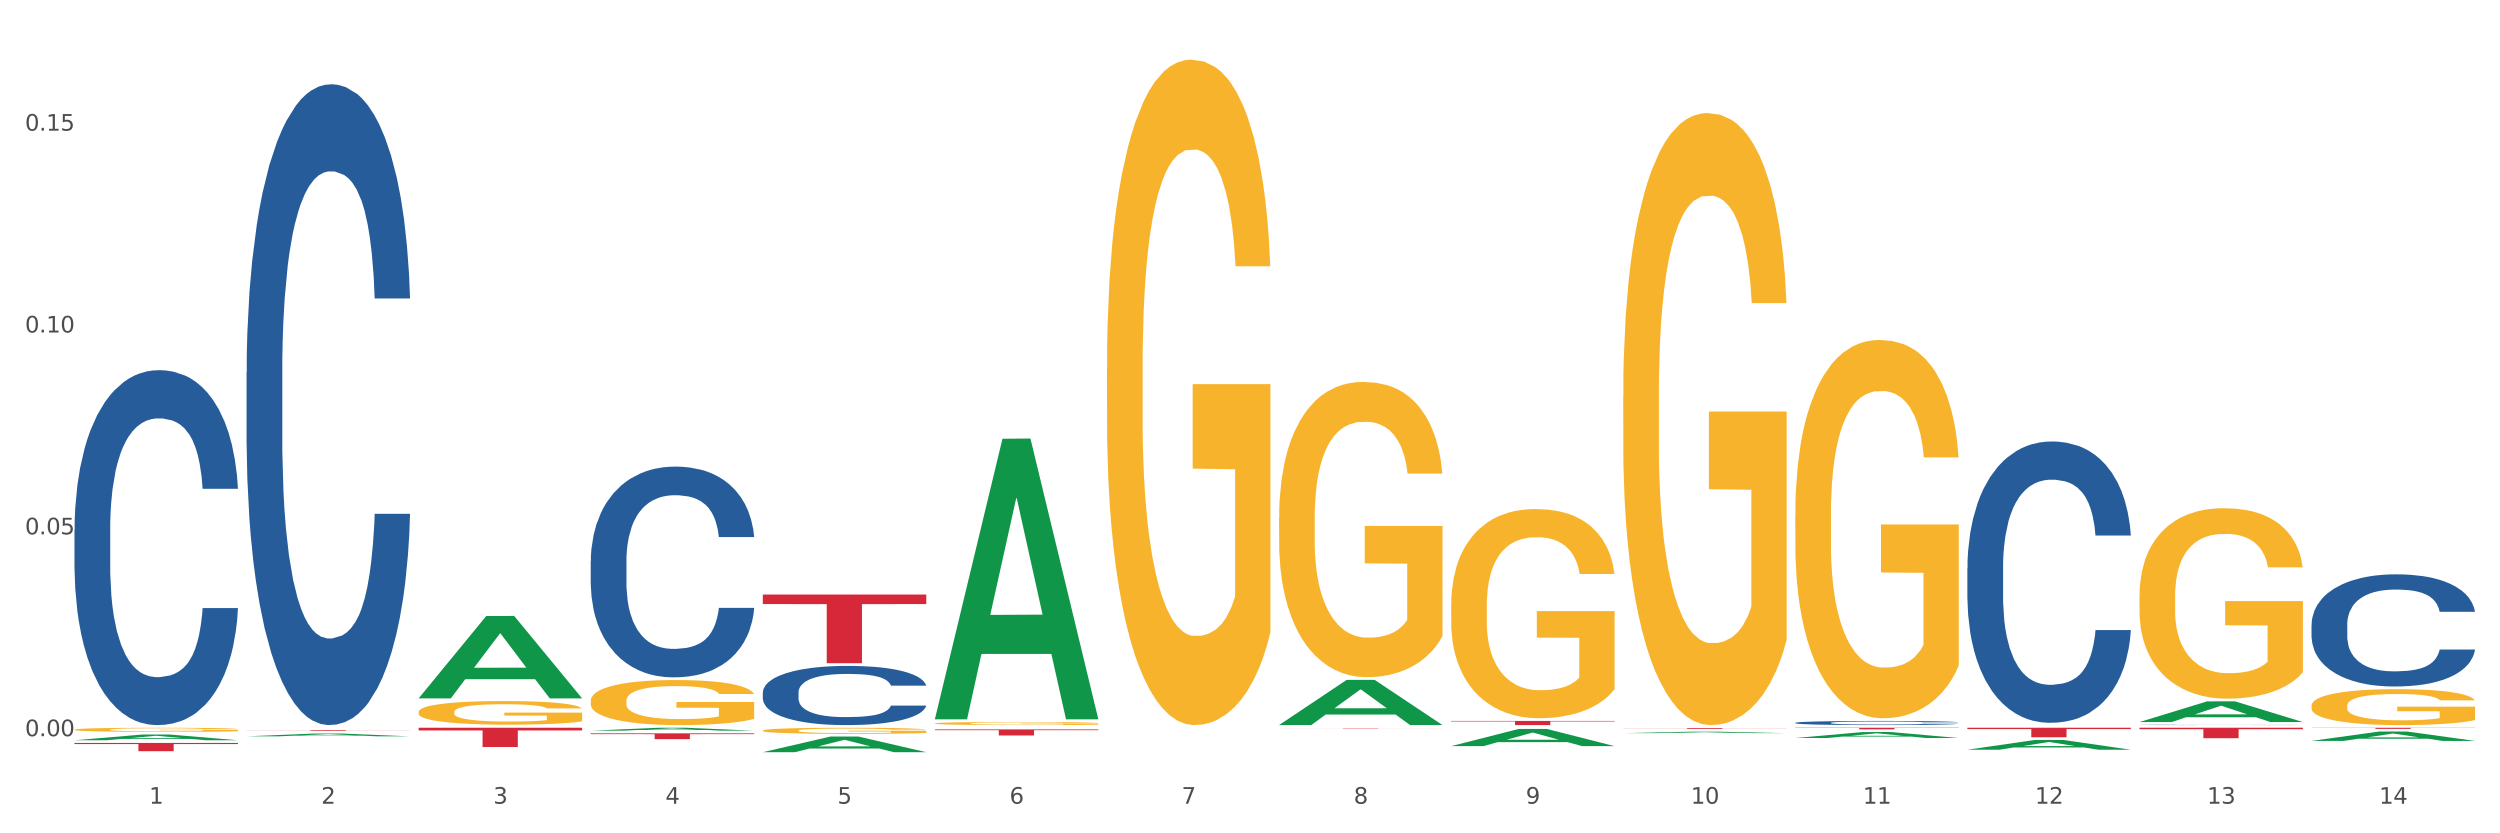
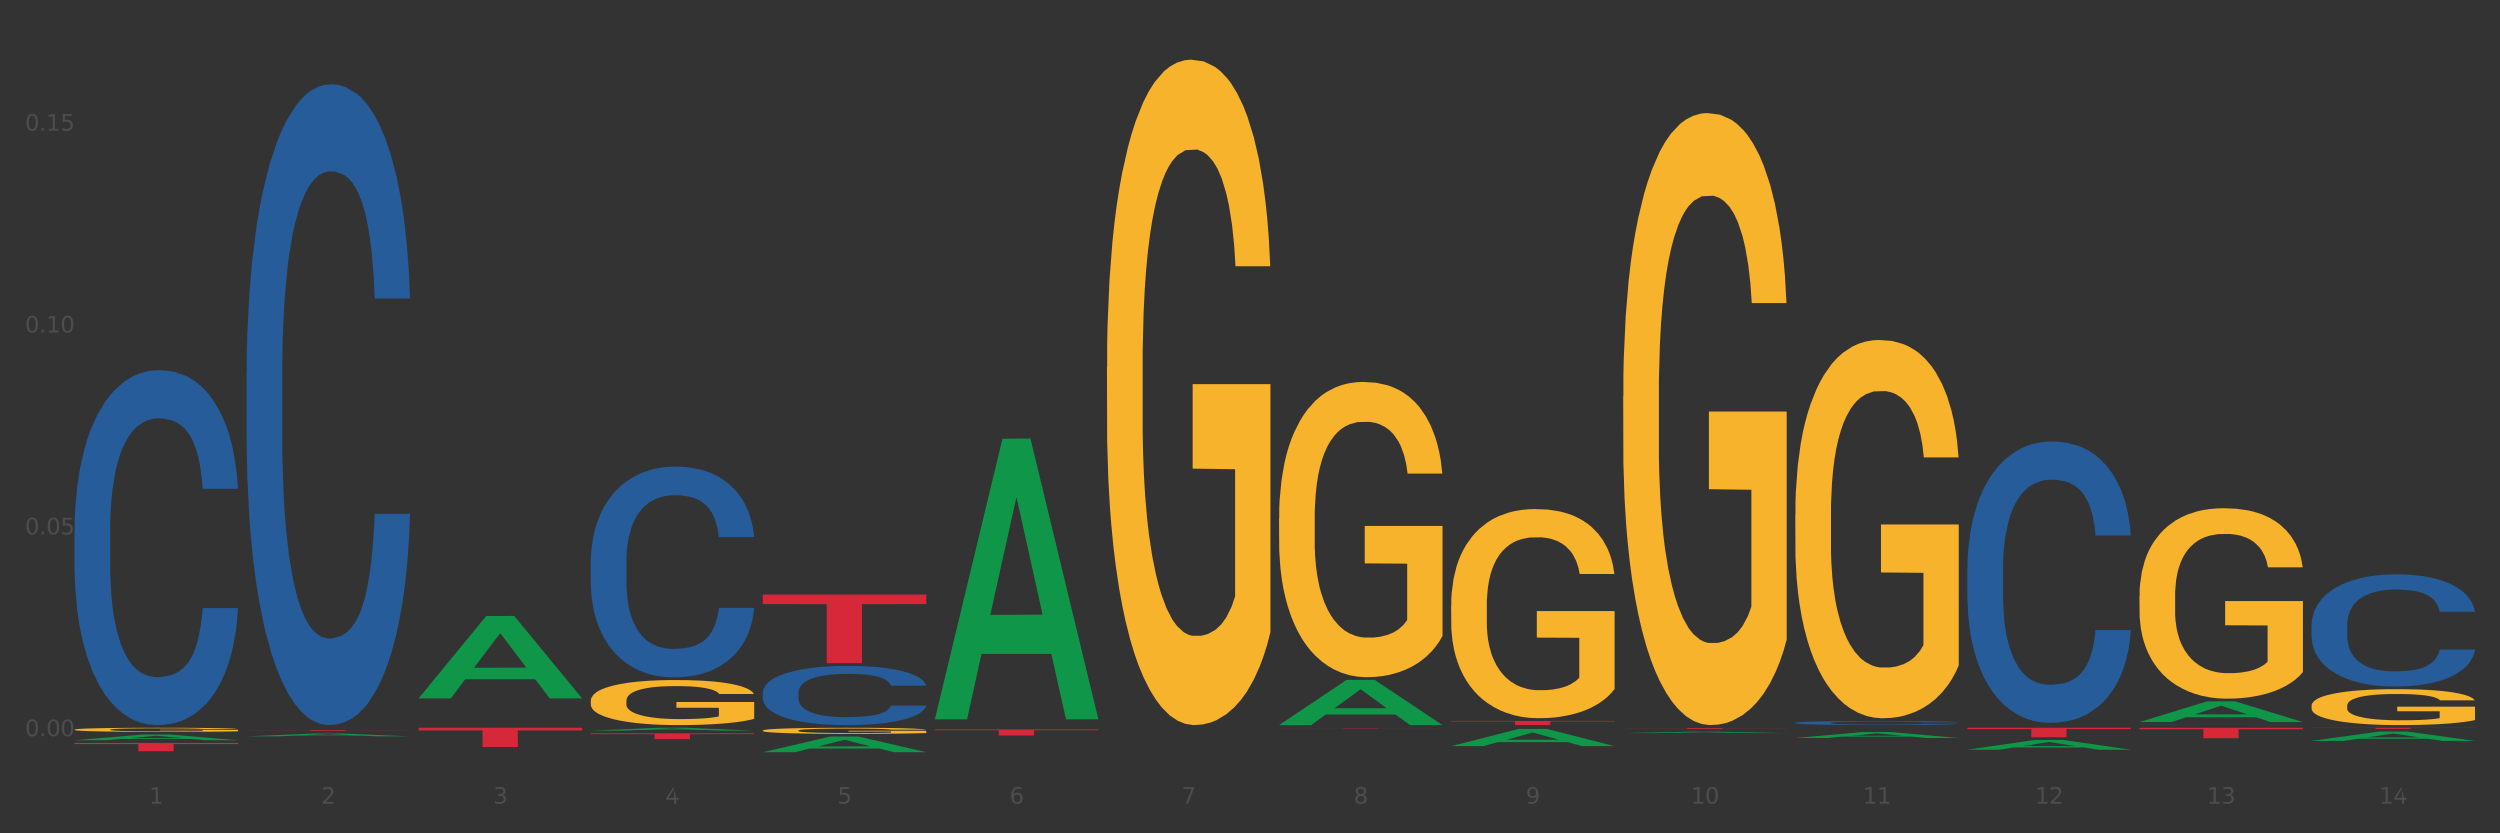
<svg xmlns="http://www.w3.org/2000/svg" xmlns:xlink="http://www.w3.org/1999/xlink" width="1080pt" height="360pt" viewBox="0 0 1080 360" version="1.1">
  <rect x="0" y="0" width="1080" height="360" fill="#333333" stroke="none" />
  <defs>
    <style type="text/css">*{stroke-linejoin: round; stroke-linecap: butt}</style>
  </defs>
  <g id="figure_1">
    <g id="patch_1">
-       <path d="M 0 360  L 1080 360  L 1080 0  L 0 0  z " style="fill: #ffffff; stroke: #ffffff; stroke-linejoin: miter" />
-     </g>
+       </g>
    <g id="axes_1">
      <g id="matplotlib.axis_1">
        <g id="xtick_1">
          <g id="text_1">
            <g style="fill: #4d4d4d" transform="translate(64.432 347.204) scale(0.096 -0.096)">
              <defs>
                <path id="DejaVuSans-31" d="M 794 531  L 1825 531  L 1825 4091  L 703 3866  L 703 4441  L 1819 4666  L 2450 4666  L 2450 531  L 3481 531  L 3481 0  L 794 0  L 794 531  z " transform="scale(0.016)" />
              </defs>
              <use xlink:href="#DejaVuSans-31" />
            </g>
          </g>
        </g>
        <g id="xtick_2">
          <g id="text_2">
            <g style="fill: #4d4d4d" transform="translate(138.771 347.204) scale(0.096 -0.096)">
              <defs>
                <path id="DejaVuSans-32" d="M 1228 531  L 3431 531  L 3431 0  L 469 0  L 469 531  Q 828 903 1448 1529  Q 2069 2156 2228 2338  Q 2531 2678 2651 2914  Q 2772 3150 2772 3378  Q 2772 3750 2511 3984  Q 2250 4219 1831 4219  Q 1534 4219 1204 4116  Q 875 4013 500 3803  L 500 4441  Q 881 4594 1212 4672  Q 1544 4750 1819 4750  Q 2544 4750 2975 4387  Q 3406 4025 3406 3419  Q 3406 3131 3298 2873  Q 3191 2616 2906 2266  Q 2828 2175 2409 1742  Q 1991 1309 1228 531  z " transform="scale(0.016)" />
              </defs>
              <use xlink:href="#DejaVuSans-32" />
            </g>
          </g>
        </g>
        <g id="xtick_3">
          <g id="text_3">
            <g style="fill: #4d4d4d" transform="translate(213.109 347.204) scale(0.096 -0.096)">
              <defs>
                <path id="DejaVuSans-33" d="M 2597 2516  Q 3050 2419 3304 2112  Q 3559 1806 3559 1356  Q 3559 666 3084 287  Q 2609 -91 1734 -91  Q 1441 -91 1130 -33  Q 819 25 488 141  L 488 750  Q 750 597 1062 519  Q 1375 441 1716 441  Q 2309 441 2620 675  Q 2931 909 2931 1356  Q 2931 1769 2642 2001  Q 2353 2234 1838 2234  L 1294 2234  L 1294 2753  L 1863 2753  Q 2328 2753 2575 2939  Q 2822 3125 2822 3475  Q 2822 3834 2567 4026  Q 2313 4219 1838 4219  Q 1578 4219 1281 4162  Q 984 4106 628 3988  L 628 4550  Q 988 4650 1302 4700  Q 1616 4750 1894 4750  Q 2613 4750 3031 4423  Q 3450 4097 3450 3541  Q 3450 3153 3228 2886  Q 3006 2619 2597 2516  z " transform="scale(0.016)" />
              </defs>
              <use xlink:href="#DejaVuSans-33" />
            </g>
          </g>
        </g>
        <g id="xtick_4">
          <g id="text_4">
            <g style="fill: #4d4d4d" transform="translate(287.448 347.204) scale(0.096 -0.096)">
              <defs>
-                 <path id="DejaVuSans-34" d="M 2419 4116  L 825 1625  L 2419 1625  L 2419 4116  z M 2253 4666  L 3047 4666  L 3047 1625  L 3713 1625  L 3713 1100  L 3047 1100  L 3047 0  L 2419 0  L 2419 1100  L 313 1100  L 313 1709  L 2253 4666  z " transform="scale(0.016)" />
+                 <path id="DejaVuSans-34" d="M 2419 4116  L 825 1625  L 2419 1625  L 2419 4116  z M 2253 4666  L 3047 1625  L 3713 1625  L 3713 1100  L 3047 1100  L 3047 0  L 2419 0  L 2419 1100  L 313 1100  L 313 1709  L 2253 4666  z " transform="scale(0.016)" />
              </defs>
              <use xlink:href="#DejaVuSans-34" />
            </g>
          </g>
        </g>
        <g id="xtick_5">
          <g id="text_5">
            <g style="fill: #4d4d4d" transform="translate(361.787 347.204) scale(0.096 -0.096)">
              <defs>
                <path id="DejaVuSans-35" d="M 691 4666  L 3169 4666  L 3169 4134  L 1269 4134  L 1269 2991  Q 1406 3038 1543 3061  Q 1681 3084 1819 3084  Q 2600 3084 3056 2656  Q 3513 2228 3513 1497  Q 3513 744 3044 326  Q 2575 -91 1722 -91  Q 1428 -91 1123 -41  Q 819 9 494 109  L 494 744  Q 775 591 1075 516  Q 1375 441 1709 441  Q 2250 441 2565 725  Q 2881 1009 2881 1497  Q 2881 1984 2565 2268  Q 2250 2553 1709 2553  Q 1456 2553 1204 2497  Q 953 2441 691 2322  L 691 4666  z " transform="scale(0.016)" />
              </defs>
              <use xlink:href="#DejaVuSans-35" />
            </g>
          </g>
        </g>
        <g id="xtick_6">
          <g id="text_6">
            <g style="fill: #4d4d4d" transform="translate(436.125 347.204) scale(0.096 -0.096)">
              <defs>
                <path id="DejaVuSans-36" d="M 2113 2584  Q 1688 2584 1439 2293  Q 1191 2003 1191 1497  Q 1191 994 1439 701  Q 1688 409 2113 409  Q 2538 409 2786 701  Q 3034 994 3034 1497  Q 3034 2003 2786 2293  Q 2538 2584 2113 2584  z M 3366 4563  L 3366 3988  Q 3128 4100 2886 4159  Q 2644 4219 2406 4219  Q 1781 4219 1451 3797  Q 1122 3375 1075 2522  Q 1259 2794 1537 2939  Q 1816 3084 2150 3084  Q 2853 3084 3261 2657  Q 3669 2231 3669 1497  Q 3669 778 3244 343  Q 2819 -91 2113 -91  Q 1303 -91 875 529  Q 447 1150 447 2328  Q 447 3434 972 4092  Q 1497 4750 2381 4750  Q 2619 4750 2861 4703  Q 3103 4656 3366 4563  z " transform="scale(0.016)" />
              </defs>
              <use xlink:href="#DejaVuSans-36" />
            </g>
          </g>
        </g>
        <g id="xtick_7">
          <g id="text_7">
            <g style="fill: #4d4d4d" transform="translate(510.464 347.204) scale(0.096 -0.096)">
              <defs>
                <path id="DejaVuSans-37" d="M 525 4666  L 3525 4666  L 3525 4397  L 1831 0  L 1172 0  L 2766 4134  L 525 4134  L 525 4666  z " transform="scale(0.016)" />
              </defs>
              <use xlink:href="#DejaVuSans-37" />
            </g>
          </g>
        </g>
        <g id="xtick_8">
          <g id="text_8">
            <g style="fill: #4d4d4d" transform="translate(584.803 347.204) scale(0.096 -0.096)">
              <defs>
                <path id="DejaVuSans-38" d="M 2034 2216  Q 1584 2216 1326 1975  Q 1069 1734 1069 1313  Q 1069 891 1326 650  Q 1584 409 2034 409  Q 2484 409 2743 651  Q 3003 894 3003 1313  Q 3003 1734 2745 1975  Q 2488 2216 2034 2216  z M 1403 2484  Q 997 2584 770 2862  Q 544 3141 544 3541  Q 544 4100 942 4425  Q 1341 4750 2034 4750  Q 2731 4750 3128 4425  Q 3525 4100 3525 3541  Q 3525 3141 3298 2862  Q 3072 2584 2669 2484  Q 3125 2378 3379 2068  Q 3634 1759 3634 1313  Q 3634 634 3220 271  Q 2806 -91 2034 -91  Q 1263 -91 848 271  Q 434 634 434 1313  Q 434 1759 690 2068  Q 947 2378 1403 2484  z M 1172 3481  Q 1172 3119 1398 2916  Q 1625 2713 2034 2713  Q 2441 2713 2670 2916  Q 2900 3119 2900 3481  Q 2900 3844 2670 4047  Q 2441 4250 2034 4250  Q 1625 4250 1398 4047  Q 1172 3844 1172 3481  z " transform="scale(0.016)" />
              </defs>
              <use xlink:href="#DejaVuSans-38" />
            </g>
          </g>
        </g>
        <g id="xtick_9">
          <g id="text_9">
            <g style="fill: #4d4d4d" transform="translate(659.142 347.204) scale(0.096 -0.096)">
              <defs>
                <path id="DejaVuSans-39" d="M 703 97  L 703 672  Q 941 559 1184 500  Q 1428 441 1663 441  Q 2288 441 2617 861  Q 2947 1281 2994 2138  Q 2813 1869 2534 1725  Q 2256 1581 1919 1581  Q 1219 1581 811 2004  Q 403 2428 403 3163  Q 403 3881 828 4315  Q 1253 4750 1959 4750  Q 2769 4750 3195 4129  Q 3622 3509 3622 2328  Q 3622 1225 3098 567  Q 2575 -91 1691 -91  Q 1453 -91 1209 -44  Q 966 3 703 97  z M 1959 2075  Q 2384 2075 2632 2365  Q 2881 2656 2881 3163  Q 2881 3666 2632 3958  Q 2384 4250 1959 4250  Q 1534 4250 1286 3958  Q 1038 3666 1038 3163  Q 1038 2656 1286 2365  Q 1534 2075 1959 2075  z " transform="scale(0.016)" />
              </defs>
              <use xlink:href="#DejaVuSans-39" />
            </g>
          </g>
        </g>
        <g id="xtick_10">
          <g id="text_10">
            <g style="fill: #4d4d4d" transform="translate(730.426 347.204) scale(0.096 -0.096)">
              <defs>
                <path id="DejaVuSans-30" d="M 2034 4250  Q 1547 4250 1301 3770  Q 1056 3291 1056 2328  Q 1056 1369 1301 889  Q 1547 409 2034 409  Q 2525 409 2770 889  Q 3016 1369 3016 2328  Q 3016 3291 2770 3770  Q 2525 4250 2034 4250  z M 2034 4750  Q 2819 4750 3233 4129  Q 3647 3509 3647 2328  Q 3647 1150 3233 529  Q 2819 -91 2034 -91  Q 1250 -91 836 529  Q 422 1150 422 2328  Q 422 3509 836 4129  Q 1250 4750 2034 4750  z " transform="scale(0.016)" />
              </defs>
              <use xlink:href="#DejaVuSans-31" />
              <use xlink:href="#DejaVuSans-30" transform="translate(63.623 0)" />
            </g>
          </g>
        </g>
        <g id="xtick_11">
          <g id="text_11">
            <g style="fill: #4d4d4d" transform="translate(804.765 347.204) scale(0.096 -0.096)">
              <use xlink:href="#DejaVuSans-31" />
              <use xlink:href="#DejaVuSans-31" transform="translate(63.623 0)" />
            </g>
          </g>
        </g>
        <g id="xtick_12">
          <g id="text_12">
            <g style="fill: #4d4d4d" transform="translate(879.104 347.204) scale(0.096 -0.096)">
              <use xlink:href="#DejaVuSans-31" />
              <use xlink:href="#DejaVuSans-32" transform="translate(63.623 0)" />
            </g>
          </g>
        </g>
        <g id="xtick_13">
          <g id="text_13">
            <g style="fill: #4d4d4d" transform="translate(953.442 347.204) scale(0.096 -0.096)">
              <use xlink:href="#DejaVuSans-31" />
              <use xlink:href="#DejaVuSans-33" transform="translate(63.623 0)" />
            </g>
          </g>
        </g>
        <g id="xtick_14">
          <g id="text_14">
            <g style="fill: #4d4d4d" transform="translate(1027.781 347.204) scale(0.096 -0.096)">
              <use xlink:href="#DejaVuSans-31" />
              <use xlink:href="#DejaVuSans-34" transform="translate(63.623 0)" />
            </g>
          </g>
        </g>
        <g id="xtick_15" />
        <g id="xtick_16" />
        <g id="xtick_17" />
        <g id="xtick_18" />
        <g id="xtick_19" />
        <g id="xtick_20" />
        <g id="xtick_21" />
        <g id="xtick_22" />
        <g id="xtick_23" />
        <g id="xtick_24" />
        <g id="xtick_25" />
        <g id="xtick_26" />
        <g id="xtick_27" />
      </g>
      <g id="matplotlib.axis_2">
        <g id="ytick_1">
          <g id="text_15">
            <g style="fill: #4d4d4d" transform="translate(10.8 318.041) scale(0.096 -0.096)">
              <defs>
                <path id="DejaVuSans-2e" d="M 684 794  L 1344 794  L 1344 0  L 684 0  L 684 794  z " transform="scale(0.016)" />
              </defs>
              <use xlink:href="#DejaVuSans-30" />
              <use xlink:href="#DejaVuSans-2e" transform="translate(63.623 0)" />
              <use xlink:href="#DejaVuSans-30" transform="translate(95.41 0)" />
              <use xlink:href="#DejaVuSans-30" transform="translate(159.033 0)" />
            </g>
          </g>
        </g>
        <g id="ytick_2">
          <g id="text_16">
            <g style="fill: #4d4d4d" transform="translate(10.8 230.843) scale(0.096 -0.096)">
              <use xlink:href="#DejaVuSans-30" />
              <use xlink:href="#DejaVuSans-2e" transform="translate(63.623 0)" />
              <use xlink:href="#DejaVuSans-30" transform="translate(95.41 0)" />
              <use xlink:href="#DejaVuSans-35" transform="translate(159.033 0)" />
            </g>
          </g>
        </g>
        <g id="ytick_3">
          <g id="text_17">
            <g style="fill: #4d4d4d" transform="translate(10.8 143.644) scale(0.096 -0.096)">
              <use xlink:href="#DejaVuSans-30" />
              <use xlink:href="#DejaVuSans-2e" transform="translate(63.623 0)" />
              <use xlink:href="#DejaVuSans-31" transform="translate(95.41 0)" />
              <use xlink:href="#DejaVuSans-30" transform="translate(159.033 0)" />
            </g>
          </g>
        </g>
        <g id="ytick_4">
          <g id="text_18">
            <g style="fill: #4d4d4d" transform="translate(10.8 56.445) scale(0.096 -0.096)">
              <use xlink:href="#DejaVuSans-30" />
              <use xlink:href="#DejaVuSans-2e" transform="translate(63.623 0)" />
              <use xlink:href="#DejaVuSans-31" transform="translate(95.41 0)" />
              <use xlink:href="#DejaVuSans-35" transform="translate(159.033 0)" />
            </g>
          </g>
        </g>
        <g id="ytick_5" />
        <g id="ytick_6" />
        <g id="ytick_7" />
      </g>
      <g id="PolyCollection_1">
        <path d="M 32.175 319.787  L 32.248 319.785  L 61.37 317.329  L 73.456 317.327  L 102.797 319.791  L 88.818 319.791  L 82.484 319.218  L 52.415 319.218  L 52.197 319.227  L 46.081 319.791  L 32.175 319.791  L 32.175 319.787  L 56.201 318.875  L 78.698 318.873  L 67.559 317.852  L 67.413 317.848  L 67.267 317.855  L 56.128 318.873  L 56.201 318.875  L 32.175 319.787  z " clip-path="url(#p35c54fc4e5)" style="fill: #109648" />
        <path d="M 924.24 314.394  L 994.861 314.394  L 994.861 315.021  L 967.081 315.025  L 967.081 318.904  L 951.852 318.904  L 951.852 315.025  L 924.24 315.021  L 924.24 314.398  L 924.24 314.394  z " clip-path="url(#p35c54fc4e5)" style="fill: #d62839" />
        <path d="M 849.901 314.394  L 920.523 314.394  L 920.523 314.964  L 892.742 314.968  L 892.742 318.493  L 877.514 318.493  L 877.514 314.968  L 849.901 314.964  L 849.901 314.398  L 849.901 314.394  z " clip-path="url(#p35c54fc4e5)" style="fill: #d62839" />
-         <path d="M 775.562 314.394  L 846.184 314.394  L 846.184 314.49  L 818.404 314.491  L 818.404 315.083  L 803.175 315.083  L 803.175 314.491  L 775.562 314.49  L 775.562 314.395  L 775.562 314.394  z " clip-path="url(#p35c54fc4e5)" style="fill: #d62839" />
        <path d="M 701.223 314.584  L 771.845 314.584  L 771.845 314.632  L 744.065 314.633  L 744.065 314.932  L 728.836 314.932  L 728.836 314.633  L 701.223 314.632  L 701.223 314.584  L 701.223 314.584  z " clip-path="url(#p35c54fc4e5)" style="fill: #d62839" />
        <path d="M 626.885 311.434  L 697.506 311.434  L 697.506 311.685  L 669.726 311.686  L 669.726 313.24  L 654.497 313.24  L 654.497 311.686  L 626.885 311.685  L 626.885 311.435  L 626.885 311.434  z " clip-path="url(#p35c54fc4e5)" style="fill: #d62839" />
        <path d="M 552.546 314.781  L 623.168 314.781  L 623.168 314.802  L 595.388 314.802  L 595.388 314.931  L 580.159 314.931  L 580.159 314.802  L 552.546 314.802  L 552.546 314.781  L 552.546 314.781  z " clip-path="url(#p35c54fc4e5)" style="fill: #d62839" />
        <path d="M 403.869 315.087  L 474.49 315.087  L 474.49 315.452  L 446.71 315.454  L 446.71 317.711  L 431.481 317.711  L 431.481 315.454  L 403.869 315.452  L 403.869 315.09  L 403.869 315.087  z " clip-path="url(#p35c54fc4e5)" style="fill: #d62839" />
        <path d="M 329.53 256.834  L 400.152 256.834  L 400.152 260.958  L 372.371 260.986  L 372.371 286.513  L 357.143 286.513  L 357.143 260.986  L 329.53 260.958  L 329.53 256.862  L 329.53 256.834  z " clip-path="url(#p35c54fc4e5)" style="fill: #d62839" />
        <path d="M 255.191 316.812  L 325.813 316.812  L 325.813 317.158  L 298.033 317.16  L 298.033 319.303  L 282.804 319.303  L 282.804 317.16  L 255.191 317.158  L 255.191 316.814  L 255.191 316.812  z " clip-path="url(#p35c54fc4e5)" style="fill: #d62839" />
        <path d="M 180.852 314.394  L 251.474 314.394  L 251.474 315.55  L 223.694 315.558  L 223.694 322.712  L 208.465 322.712  L 208.465 315.558  L 180.852 315.55  L 180.852 314.402  L 180.852 314.394  z " clip-path="url(#p35c54fc4e5)" style="fill: #d62839" />
        <path d="M 106.514 315.434  L 177.135 315.434  L 177.135 315.476  L 149.355 315.477  L 149.355 315.737  L 134.126 315.737  L 134.126 315.477  L 106.514 315.476  L 106.514 315.435  L 106.514 315.434  z " clip-path="url(#p35c54fc4e5)" style="fill: #d62839" />
        <path d="M 32.175 320.946  L 102.797 320.946  L 102.797 321.442  L 75.017 321.446  L 75.017 324.517  L 59.788 324.517  L 59.788 321.446  L 32.175 321.442  L 32.175 320.949  L 32.175 320.946  z " clip-path="url(#p35c54fc4e5)" style="fill: #d62839" />
        <path d="M 32.175 228.803  L 32.258 228.663  L 32.258 224.742  L 32.509 219.421  L 33.427 209.619  L 34.596 202.198  L 36.599 193.516  L 37.684 189.876  L 39.104 185.815  L 42.025 179.234  L 45.364 173.632  L 47.702 170.552  L 49.455 168.591  L 53.378 165.091  L 55.632 163.55  L 57.969 162.29  L 59.973 161.45  L 63.312 160.47  L 65.983 160.05  L 69.072 159.91  L 71.66 160.05  L 75.082 160.61  L 80.091 162.29  L 82.011 163.27  L 84.599 164.951  L 87.27 167.191  L 89.44 169.432  L 91.945 172.652  L 94.533 176.853  L 97.037 182.174  L 98.79 187.075  L 100.209 192.256  L 101.461 198.557  L 102.379 205.419  L 102.797 211.16  L 87.52 211.16  L 87.103 205.979  L 86.268 200.378  L 85.434 196.597  L 84.515 193.516  L 83.096 190.016  L 81.844 187.775  L 79.757 185.115  L 77.837 183.434  L 76.251 182.454  L 74.331 181.614  L 70.241 180.774  L 67.319 180.774  L 65.482 181.054  L 63.229 181.754  L 61.309 182.734  L 59.055 184.415  L 57.302 186.235  L 55.549 188.615  L 54.547 190.296  L 53.044 193.376  L 52.043 195.897  L 50.707 200.238  L 49.956 203.318  L 48.62 211.3  L 48.036 217.181  L 47.785 221.242  L 47.618 225.723  L 47.618 247.567  L 48.119 257.369  L 48.537 261.57  L 49.204 266.331  L 50.457 272.492  L 52.293 278.513  L 54.213 282.854  L 55.799 285.514  L 57.302 287.475  L 58.804 289.015  L 60.641 290.415  L 62.143 291.255  L 64.397 292.096  L 67.069 292.516  L 69.155 292.516  L 73.413 291.816  L 75.333 291.115  L 77.169 290.135  L 79.173 288.595  L 80.759 286.915  L 81.677 285.654  L 83.18 282.994  L 84.348 280.193  L 85.35 276.973  L 86.018 274.172  L 86.769 269.971  L 87.353 265.21  L 87.52 262.69  L 102.797 262.69  L 102.463 267.731  L 101.879 272.632  L 100.71 279.213  L 99.792 282.994  L 98.372 287.615  L 96.87 291.535  L 94.783 295.876  L 92.863 299.097  L 90.86 301.897  L 88.689 304.418  L 84.766 307.919  L 83.347 308.899  L 80.341 310.579  L 78.004 311.559  L 74.581 312.54  L 71.075 313.1  L 67.402 313.24  L 64.147 312.96  L 60.557 312.119  L 58.303 311.279  L 55.799 310.019  L 52.877 308.059  L 50.123 305.678  L 47.535 302.878  L 45.114 299.657  L 42.86 296.016  L 39.938 289.995  L 37.768 284.114  L 36.182 278.653  L 35.097 274.032  L 34.011 268.151  L 33.427 264.09  L 32.509 254.288  L 32.175 245.186  L 32.175 228.803  z " clip-path="url(#p35c54fc4e5)" style="fill: #255c99" />
        <path d="M 106.514 160.786  L 106.597 160.533  L 106.597 153.454  L 106.848 143.846  L 107.766 126.149  L 108.935 112.749  L 110.938 97.074  L 112.023 90.5  L 113.442 83.168  L 116.364 71.285  L 119.703 61.172  L 122.04 55.61  L 123.794 52.071  L 127.717 45.75  L 129.971 42.969  L 132.308 40.694  L 134.312 39.177  L 137.651 37.407  L 140.322 36.648  L 143.411 36.395  L 145.998 36.648  L 149.421 37.66  L 154.43 40.694  L 156.35 42.463  L 158.937 45.497  L 161.609 49.542  L 163.779 53.588  L 166.283 59.403  L 168.871 66.987  L 171.376 76.595  L 173.129 85.444  L 174.548 94.798  L 175.8 106.175  L 176.718 118.564  L 177.135 128.93  L 161.859 128.93  L 161.442 119.575  L 160.607 109.462  L 159.772 102.636  L 158.854 97.074  L 157.435 90.753  L 156.183 86.708  L 154.096 81.904  L 152.176 78.87  L 150.59 77.1  L 148.67 75.583  L 144.579 74.067  L 141.658 74.067  L 139.821 74.572  L 137.567 75.836  L 135.647 77.606  L 133.393 80.64  L 131.64 83.927  L 129.887 88.225  L 128.886 91.259  L 127.383 96.821  L 126.381 101.372  L 125.046 109.209  L 124.294 114.771  L 122.959 129.183  L 122.374 139.801  L 122.124 147.133  L 121.957 155.224  L 121.957 194.664  L 122.458 212.362  L 122.875 219.947  L 123.543 228.543  L 124.795 239.667  L 126.632 250.539  L 128.552 258.376  L 130.138 263.18  L 131.64 266.72  L 133.143 269.501  L 134.979 272.029  L 136.482 273.546  L 138.736 275.063  L 141.407 275.821  L 143.494 275.821  L 147.751 274.557  L 149.671 273.293  L 151.508 271.523  L 153.511 268.742  L 155.097 265.708  L 156.016 263.433  L 157.518 258.629  L 158.687 253.573  L 159.689 247.758  L 160.357 242.701  L 161.108 235.117  L 161.692 226.52  L 161.859 221.97  L 177.135 221.97  L 176.802 231.071  L 176.217 239.92  L 175.049 251.803  L 174.13 258.629  L 172.711 266.973  L 171.209 274.052  L 169.122 281.889  L 167.202 287.704  L 165.198 292.761  L 163.028 297.312  L 159.104 303.632  L 157.685 305.402  L 154.68 308.436  L 152.343 310.206  L 148.92 311.976  L 145.414 312.987  L 141.741 313.24  L 138.486 312.734  L 134.896 311.217  L 132.642 309.7  L 130.138 307.425  L 127.216 303.885  L 124.461 299.587  L 121.874 294.531  L 119.453 288.716  L 117.199 282.142  L 114.277 271.271  L 112.107 260.652  L 110.521 250.792  L 109.435 242.448  L 108.35 231.83  L 107.766 224.498  L 106.848 206.8  L 106.514 190.366  L 106.514 160.786  z " clip-path="url(#p35c54fc4e5)" style="fill: #255c99" />
        <path d="M 998.578 314.394  L 1069.2 314.394  L 1069.2 314.46  L 1041.42 314.461  L 1041.42 314.87  L 1026.191 314.87  L 1026.191 314.461  L 998.578 314.46  L 998.578 314.395  L 998.578 314.394  z " clip-path="url(#p35c54fc4e5)" style="fill: #d62839" />
        <path d="M 255.191 242.482  L 255.275 242.399  L 255.275 240.07  L 255.525 236.911  L 256.443 231.09  L 257.612 226.682  L 259.615 221.527  L 260.701 219.365  L 262.12 216.953  L 265.041 213.045  L 268.381 209.718  L 270.718 207.889  L 272.471 206.725  L 276.394 204.646  L 278.648 203.731  L 280.986 202.983  L 282.989 202.484  L 286.328 201.902  L 288.999 201.652  L 292.088 201.569  L 294.676 201.652  L 298.098 201.985  L 303.107 202.983  L 305.027 203.565  L 307.615 204.563  L 310.286 205.893  L 312.457 207.224  L 314.961 209.136  L 317.549 211.631  L 320.053 214.791  L 321.806 217.701  L 323.225 220.778  L 324.477 224.52  L 325.396 228.595  L 325.813 232.004  L 310.537 232.004  L 310.119 228.928  L 309.284 225.601  L 308.45 223.356  L 307.531 221.527  L 306.112 219.448  L 304.86 218.117  L 302.773 216.537  L 300.853 215.539  L 299.267 214.957  L 297.347 214.458  L 293.257 213.959  L 290.335 213.959  L 288.499 214.126  L 286.245 214.541  L 284.325 215.124  L 282.071 216.121  L 280.318 217.202  L 278.565 218.616  L 277.563 219.614  L 276.06 221.443  L 275.059 222.94  L 273.723 225.518  L 272.972 227.348  L 271.636 232.087  L 271.052 235.58  L 270.801 237.992  L 270.634 240.653  L 270.634 253.625  L 271.135 259.446  L 271.553 261.941  L 272.22 264.768  L 273.473 268.427  L 275.309 272.002  L 277.229 274.58  L 278.815 276.16  L 280.318 277.324  L 281.82 278.239  L 283.657 279.071  L 285.159 279.57  L 287.413 280.069  L 290.085 280.318  L 292.172 280.318  L 296.429 279.902  L 298.349 279.487  L 300.185 278.904  L 302.189 277.99  L 303.775 276.992  L 304.693 276.243  L 306.196 274.663  L 307.364 273  L 308.366 271.088  L 309.034 269.425  L 309.785 266.93  L 310.37 264.103  L 310.537 262.606  L 325.813 262.606  L 325.479 265.599  L 324.895 268.51  L 323.726 272.418  L 322.808 274.663  L 321.389 277.408  L 319.886 279.736  L 317.799 282.314  L 315.879 284.226  L 313.876 285.89  L 311.705 287.386  L 307.782 289.465  L 306.363 290.047  L 303.358 291.045  L 301.02 291.627  L 297.598 292.209  L 294.092 292.542  L 290.419 292.625  L 287.163 292.459  L 283.573 291.96  L 281.32 291.461  L 278.815 290.713  L 275.893 289.548  L 273.139 288.135  L 270.551 286.472  L 268.13 284.559  L 265.876 282.397  L 262.955 278.821  L 260.784 275.329  L 259.198 272.086  L 258.113 269.341  L 257.028 265.849  L 256.443 263.437  L 255.525 257.616  L 255.191 252.211  L 255.191 242.482  z " clip-path="url(#p35c54fc4e5)" style="fill: #255c99" />
        <path d="M 775.562 312.254  L 775.646 312.253  L 775.646 312.207  L 775.896 312.145  L 776.814 312.031  L 777.983 311.944  L 779.986 311.843  L 781.072 311.8  L 782.491 311.753  L 785.412 311.676  L 788.752 311.611  L 791.089 311.575  L 792.842 311.552  L 796.765 311.511  L 799.019 311.493  L 801.357 311.478  L 803.36 311.469  L 806.699 311.457  L 809.37 311.452  L 812.459 311.451  L 815.047 311.452  L 818.469 311.459  L 823.478 311.478  L 825.398 311.49  L 827.986 311.509  L 830.657 311.536  L 832.828 311.562  L 835.332 311.599  L 837.92 311.648  L 840.424 311.71  L 842.177 311.768  L 843.596 311.828  L 844.848 311.902  L 845.766 311.982  L 846.184 312.049  L 830.908 312.049  L 830.49 311.988  L 829.655 311.923  L 828.821 311.879  L 827.902 311.843  L 826.483 311.802  L 825.231 311.776  L 823.144 311.745  L 821.224 311.725  L 819.638 311.714  L 817.718 311.704  L 813.628 311.694  L 810.706 311.694  L 808.87 311.697  L 806.616 311.705  L 804.696 311.717  L 802.442 311.737  L 800.689 311.758  L 798.936 311.786  L 797.934 311.805  L 796.431 311.841  L 795.43 311.871  L 794.094 311.921  L 793.343 311.957  L 792.007 312.05  L 791.423 312.119  L 791.172 312.166  L 791.005 312.219  L 791.005 312.473  L 791.506 312.588  L 791.924 312.637  L 792.591 312.692  L 793.844 312.764  L 795.68 312.834  L 797.6 312.885  L 799.186 312.916  L 800.689 312.939  L 802.191 312.957  L 804.028 312.973  L 805.53 312.983  L 807.784 312.993  L 810.456 312.998  L 812.543 312.998  L 816.8 312.99  L 818.72 312.982  L 820.556 312.97  L 822.56 312.952  L 824.146 312.933  L 825.064 312.918  L 826.567 312.887  L 827.735 312.854  L 828.737 312.817  L 829.405 312.784  L 830.156 312.735  L 830.741 312.679  L 830.908 312.65  L 846.184 312.65  L 845.85 312.709  L 845.266 312.766  L 844.097 312.843  L 843.179 312.887  L 841.76 312.941  L 840.257 312.986  L 838.17 313.037  L 836.25 313.075  L 834.247 313.107  L 832.076 313.137  L 828.153 313.178  L 826.734 313.189  L 823.728 313.209  L 821.391 313.22  L 817.969 313.232  L 814.463 313.238  L 810.79 313.24  L 807.534 313.236  L 803.944 313.227  L 801.69 313.217  L 799.186 313.202  L 796.264 313.179  L 793.51 313.151  L 790.922 313.119  L 788.501 313.081  L 786.247 313.039  L 783.325 312.968  L 781.155 312.9  L 779.569 312.836  L 778.484 312.782  L 777.399 312.714  L 776.814 312.666  L 775.896 312.552  L 775.562 312.446  L 775.562 312.254  z " clip-path="url(#p35c54fc4e5)" style="fill: #255c99" />
        <path d="M 849.901 245.324  L 849.984 245.213  L 849.984 242.105  L 850.235 237.887  L 851.153 230.118  L 852.322 224.235  L 854.325 217.354  L 855.41 214.468  L 856.829 211.249  L 859.751 206.033  L 863.09 201.593  L 865.428 199.151  L 867.181 197.597  L 871.104 194.822  L 873.358 193.601  L 875.695 192.603  L 877.699 191.937  L 881.038 191.16  L 883.709 190.827  L 886.798 190.716  L 889.386 190.827  L 892.808 191.271  L 897.817 192.603  L 899.737 193.379  L 902.325 194.711  L 904.996 196.487  L 907.166 198.263  L 909.671 200.816  L 912.258 204.146  L 914.763 208.363  L 916.516 212.248  L 917.935 216.355  L 919.187 221.349  L 920.105 226.788  L 920.523 231.339  L 905.246 231.339  L 904.829 227.232  L 903.994 222.792  L 903.159 219.795  L 902.241 217.354  L 900.822 214.579  L 899.57 212.803  L 897.483 210.694  L 895.563 209.362  L 893.977 208.585  L 892.057 207.919  L 887.966 207.253  L 885.045 207.253  L 883.208 207.475  L 880.954 208.03  L 879.034 208.807  L 876.78 210.139  L 875.027 211.582  L 873.274 213.469  L 872.273 214.801  L 870.77 217.243  L 869.768 219.241  L 868.433 222.681  L 867.681 225.123  L 866.346 231.45  L 865.761 236.111  L 865.511 239.33  L 865.344 242.882  L 865.344 260.196  L 865.845 267.966  L 866.262 271.296  L 866.93 275.069  L 868.182 279.953  L 870.019 284.726  L 871.939 288.166  L 873.525 290.275  L 875.027 291.829  L 876.53 293.05  L 878.367 294.16  L 879.869 294.826  L 882.123 295.492  L 884.794 295.825  L 886.881 295.825  L 891.139 295.27  L 893.059 294.715  L 894.895 293.938  L 896.899 292.717  L 898.485 291.385  L 899.403 290.386  L 900.905 288.277  L 902.074 286.057  L 903.076 283.505  L 903.744 281.285  L 904.495 277.955  L 905.079 274.181  L 905.246 272.183  L 920.523 272.183  L 920.189 276.179  L 919.604 280.064  L 918.436 285.281  L 917.517 288.277  L 916.098 291.94  L 914.596 295.048  L 912.509 298.489  L 910.589 301.041  L 908.585 303.261  L 906.415 305.259  L 902.491 308.034  L 901.072 308.811  L 898.067 310.143  L 895.73 310.92  L 892.307 311.697  L 888.801 312.14  L 885.128 312.251  L 881.873 312.029  L 878.283 311.364  L 876.029 310.698  L 873.525 309.699  L 870.603 308.145  L 867.848 306.258  L 865.261 304.038  L 862.84 301.485  L 860.586 298.599  L 857.664 293.827  L 855.494 289.165  L 853.908 284.837  L 852.823 281.174  L 851.737 276.512  L 851.153 273.293  L 850.235 265.524  L 849.901 258.31  L 849.901 245.324  z " clip-path="url(#p35c54fc4e5)" style="fill: #255c99" />
        <path d="M 924.24 313.159  L 924.323 313.159  L 924.323 313.155  L 924.573 313.15  L 925.492 313.141  L 926.66 313.134  L 928.664 313.126  L 929.749 313.122  L 931.168 313.118  L 934.09 313.112  L 937.429 313.107  L 939.766 313.104  L 941.519 313.102  L 945.443 313.099  L 947.697 313.097  L 950.034 313.096  L 952.037 313.095  L 955.377 313.094  L 958.048 313.094  L 961.136 313.094  L 963.724 313.094  L 967.147 313.094  L 972.155 313.096  L 974.075 313.097  L 976.663 313.099  L 979.335 313.101  L 981.505 313.103  L 984.009 313.106  L 986.597 313.11  L 989.101 313.115  L 990.854 313.12  L 992.273 313.125  L 993.526 313.13  L 994.444 313.137  L 994.861 313.142  L 979.585 313.142  L 979.168 313.138  L 978.333 313.132  L 977.498 313.129  L 976.58 313.126  L 975.161 313.122  L 973.908 313.12  L 971.822 313.118  L 969.902 313.116  L 968.316 313.115  L 966.396 313.114  L 962.305 313.114  L 959.383 313.114  L 957.547 313.114  L 955.293 313.115  L 953.373 313.115  L 951.119 313.117  L 949.366 313.119  L 947.613 313.121  L 946.611 313.123  L 945.109 313.126  L 944.107 313.128  L 942.771 313.132  L 942.02 313.135  L 940.685 313.143  L 940.1 313.148  L 939.85 313.152  L 939.683 313.156  L 939.683 313.177  L 940.184 313.186  L 940.601 313.19  L 941.269 313.195  L 942.521 313.201  L 944.358 313.207  L 946.278 313.211  L 947.864 313.213  L 949.366 313.215  L 950.869 313.217  L 952.705 313.218  L 954.208 313.219  L 956.462 313.22  L 959.133 313.22  L 961.22 313.22  L 965.477 313.219  L 967.397 313.219  L 969.234 313.218  L 971.237 313.216  L 972.823 313.215  L 973.742 313.213  L 975.244 313.211  L 976.413 313.208  L 977.415 313.205  L 978.082 313.202  L 978.834 313.198  L 979.418 313.194  L 979.585 313.192  L 994.861 313.192  L 994.527 313.196  L 993.943 313.201  L 992.774 313.207  L 991.856 313.211  L 990.437 313.215  L 988.934 313.219  L 986.847 313.223  L 984.927 313.226  L 982.924 313.229  L 980.754 313.231  L 976.83 313.235  L 975.411 313.236  L 972.406 313.237  L 970.069 313.238  L 966.646 313.239  L 963.14 313.24  L 959.467 313.24  L 956.211 313.239  L 952.622 313.239  L 950.368 313.238  L 947.864 313.237  L 944.942 313.235  L 942.187 313.232  L 939.599 313.23  L 937.178 313.227  L 934.925 313.223  L 932.003 313.218  L 929.832 313.212  L 928.246 313.207  L 927.161 313.202  L 926.076 313.197  L 925.492 313.193  L 924.573 313.184  L 924.24 313.175  L 924.24 313.159  z " clip-path="url(#p35c54fc4e5)" style="fill: #255c99" />
        <path d="M 998.578 269.884  L 998.662 269.84  L 998.662 268.601  L 998.912 266.919  L 999.83 263.821  L 1000.999 261.476  L 1003.003 258.732  L 1004.088 257.582  L 1005.507 256.299  L 1008.429 254.219  L 1011.768 252.449  L 1014.105 251.475  L 1015.858 250.856  L 1019.781 249.749  L 1022.035 249.263  L 1024.373 248.864  L 1026.376 248.599  L 1029.715 248.289  L 1032.387 248.156  L 1035.475 248.112  L 1038.063 248.156  L 1041.486 248.333  L 1046.494 248.864  L 1048.414 249.174  L 1051.002 249.705  L 1053.673 250.413  L 1055.844 251.121  L 1058.348 252.139  L 1060.936 253.466  L 1063.44 255.148  L 1065.193 256.697  L 1066.612 258.334  L 1067.864 260.325  L 1068.783 262.494  L 1069.2 264.308  L 1053.924 264.308  L 1053.506 262.671  L 1052.671 260.901  L 1051.837 259.706  L 1050.918 258.732  L 1049.499 257.626  L 1048.247 256.918  L 1046.16 256.077  L 1044.24 255.546  L 1042.654 255.236  L 1040.734 254.971  L 1036.644 254.705  L 1033.722 254.705  L 1031.886 254.794  L 1029.632 255.015  L 1027.712 255.325  L 1025.458 255.856  L 1023.705 256.431  L 1021.952 257.184  L 1020.95 257.715  L 1019.448 258.688  L 1018.446 259.485  L 1017.11 260.856  L 1016.359 261.83  L 1015.023 264.352  L 1014.439 266.211  L 1014.188 267.494  L 1014.022 268.91  L 1014.022 275.814  L 1014.522 278.911  L 1014.94 280.239  L 1015.608 281.743  L 1016.86 283.69  L 1018.696 285.593  L 1020.616 286.965  L 1022.202 287.806  L 1023.705 288.425  L 1025.207 288.912  L 1027.044 289.355  L 1028.547 289.62  L 1030.8 289.886  L 1033.472 290.018  L 1035.559 290.018  L 1039.816 289.797  L 1041.736 289.576  L 1043.572 289.266  L 1045.576 288.779  L 1047.162 288.248  L 1048.08 287.85  L 1049.583 287.009  L 1050.752 286.124  L 1051.753 285.106  L 1052.421 284.221  L 1053.172 282.894  L 1053.757 281.389  L 1053.924 280.593  L 1069.2 280.593  L 1068.866 282.186  L 1068.282 283.735  L 1067.113 285.814  L 1066.195 287.009  L 1064.776 288.47  L 1063.273 289.709  L 1061.186 291.08  L 1059.266 292.098  L 1057.263 292.983  L 1055.092 293.78  L 1051.169 294.886  L 1049.75 295.196  L 1046.745 295.727  L 1044.407 296.037  L 1040.985 296.346  L 1037.479 296.523  L 1033.806 296.568  L 1030.55 296.479  L 1026.96 296.214  L 1024.707 295.948  L 1022.202 295.55  L 1019.281 294.93  L 1016.526 294.178  L 1013.938 293.293  L 1011.517 292.275  L 1009.263 291.125  L 1006.342 289.222  L 1004.171 287.363  L 1002.585 285.637  L 1001.5 284.177  L 1000.415 282.319  L 999.83 281.035  L 998.912 277.938  L 998.578 275.061  L 998.578 269.884  z " clip-path="url(#p35c54fc4e5)" style="fill: #255c99" />
        <path d="M 998.578 304.893  L 998.662 304.879  L 998.662 304.369  L 998.828 303.929  L 999.662 302.866  L 1000.913 301.988  L 1001.83 301.52  L 1002.747 301.137  L 1003.831 300.755  L 1005.165 300.358  L 1007.583 299.777  L 1009.084 299.479  L 1010.918 299.168  L 1014.253 298.714  L 1016.671 298.459  L 1019.173 298.247  L 1023.258 297.991  L 1025.926 297.878  L 1028.761 297.793  L 1032.18 297.736  L 1034.765 297.722  L 1040.434 297.765  L 1045.27 297.892  L 1047.605 297.991  L 1050.607 298.162  L 1052.191 298.275  L 1054.775 298.502  L 1057.444 298.799  L 1059.278 299.054  L 1062.029 299.536  L 1064.114 300.018  L 1066.032 300.613  L 1067.032 301.024  L 1067.783 301.407  L 1068.45 301.846  L 1069.117 302.54  L 1054.108 302.54  L 1053.525 302.044  L 1052.608 301.577  L 1051.274 301.123  L 1050.106 300.84  L 1048.105 300.486  L 1046.271 300.259  L 1044.353 300.089  L 1042.019 299.947  L 1040.184 299.876  L 1037.599 299.82  L 1032.513 299.834  L 1029.095 299.947  L 1026.76 300.089  L 1025.259 300.216  L 1023.925 300.358  L 1022.425 300.556  L 1020.674 300.854  L 1019.423 301.123  L 1018.172 301.463  L 1017.172 301.804  L 1016.255 302.2  L 1015.504 302.625  L 1014.92 303.065  L 1014.42 303.603  L 1014.003 304.496  L 1014.003 306.438  L 1014.17 306.877  L 1014.587 307.458  L 1015.087 307.897  L 1015.921 308.421  L 1016.671 308.776  L 1018.089 309.286  L 1019.673 309.711  L 1020.924 309.98  L 1022.174 310.207  L 1024.342 310.519  L 1026.76 310.774  L 1028.845 310.93  L 1031.68 311.071  L 1033.597 311.128  L 1035.265 311.157  L 1039.35 311.157  L 1042.269 311.114  L 1045.52 311.015  L 1048.022 310.887  L 1050.106 310.731  L 1052.441 310.476  L 1053.942 310.235  L 1053.942 307.274  L 1035.598 307.259  L 1035.598 305.29  L 1069.2 305.29  L 1069.2 311.071  L 1067.783 311.369  L 1066.198 311.638  L 1064.531 311.879  L 1062.029 312.177  L 1059.028 312.46  L 1056.36 312.659  L 1053.525 312.829  L 1050.19 312.985  L 1045.854 313.126  L 1043.186 313.183  L 1039.851 313.226  L 1035.932 313.24  L 1032.513 313.211  L 1029.178 313.14  L 1025.676 313.013  L 1022.258 312.829  L 1019.673 312.644  L 1017.088 312.418  L 1014.337 312.12  L 1012.169 311.837  L 1010.501 311.582  L 1008.667 311.256  L 1006.666 310.831  L 1005.165 310.448  L 1003.831 310.051  L 1002.414 309.541  L 1001.413 309.102  L 1000.413 308.549  L 999.829 308.138  L 999.162 307.5  L 998.662 306.608  L 998.578 304.893  z " clip-path="url(#p35c54fc4e5)" style="fill: #f7b32b" />
        <path d="M 924.24 257.57  L 924.323 257.495  L 924.323 254.79  L 924.49 252.46  L 925.323 246.825  L 926.574 242.166  L 927.491 239.686  L 928.408 237.657  L 929.492 235.628  L 930.826 233.524  L 933.244 230.443  L 934.745 228.865  L 936.58 227.212  L 939.915 224.808  L 942.333 223.455  L 944.834 222.328  L 948.92 220.975  L 951.588 220.374  L 954.423 219.923  L 957.841 219.623  L 960.426 219.548  L 966.096 219.773  L 970.932 220.449  L 973.266 220.975  L 976.268 221.877  L 977.852 222.478  L 980.437 223.68  L 983.105 225.258  L 984.939 226.611  L 987.691 229.166  L 989.775 231.721  L 991.693 234.877  L 992.693 237.056  L 993.444 239.085  L 994.111 241.414  L 994.778 245.096  L 979.77 245.096  L 979.186 242.466  L 978.269 239.987  L 976.935 237.582  L 975.768 236.079  L 973.766 234.201  L 971.932 232.998  L 970.014 232.097  L 967.68 231.345  L 965.845 230.969  L 963.261 230.669  L 958.175 230.744  L 954.756 231.345  L 952.422 232.097  L 950.921 232.773  L 949.587 233.524  L 948.086 234.576  L 946.335 236.154  L 945.084 237.582  L 943.834 239.385  L 942.833 241.189  L 941.916 243.293  L 941.165 245.547  L 940.582 247.877  L 940.081 250.732  L 939.665 255.466  L 939.665 265.761  L 939.831 268.09  L 940.248 271.171  L 940.749 273.5  L 941.582 276.281  L 942.333 278.159  L 943.75 280.865  L 945.334 283.119  L 946.585 284.547  L 947.836 285.749  L 950.004 287.402  L 952.422 288.755  L 954.506 289.581  L 957.341 290.333  L 959.259 290.633  L 960.926 290.783  L 965.012 290.783  L 967.93 290.558  L 971.182 290.032  L 973.683 289.356  L 975.768 288.529  L 978.102 287.177  L 979.603 285.899  L 979.603 270.194  L 961.26 270.119  L 961.26 259.674  L 994.861 259.674  L 994.861 290.333  L 993.444 291.911  L 991.86 293.338  L 990.192 294.616  L 987.691 296.194  L 984.689 297.697  L 982.021 298.749  L 979.186 299.65  L 975.851 300.477  L 971.515 301.228  L 968.847 301.529  L 965.512 301.754  L 961.593 301.83  L 958.175 301.679  L 954.84 301.304  L 951.338 300.627  L 947.919 299.65  L 945.334 298.673  L 942.75 297.471  L 939.998 295.893  L 937.83 294.39  L 936.163 293.038  L 934.328 291.309  L 932.327 289.055  L 930.826 287.026  L 929.492 284.922  L 928.075 282.217  L 927.074 279.888  L 926.074 276.957  L 925.49 274.778  L 924.823 271.396  L 924.323 266.662  L 924.24 257.57  z " clip-path="url(#p35c54fc4e5)" style="fill: #f7b32b" />
        <path d="M 775.562 222.381  L 775.645 222.232  L 775.645 216.858  L 775.812 212.231  L 776.646 201.037  L 777.897 191.783  L 778.814 186.857  L 779.731 182.827  L 780.815 178.797  L 782.149 174.617  L 784.567 168.498  L 786.068 165.363  L 787.902 162.08  L 791.237 157.303  L 793.655 154.616  L 796.157 152.378  L 800.242 149.691  L 802.91 148.497  L 805.745 147.601  L 809.164 147.004  L 811.748 146.855  L 817.418 147.303  L 822.254 148.646  L 824.589 149.691  L 827.59 151.482  L 829.175 152.676  L 831.759 155.064  L 834.427 158.199  L 836.262 160.885  L 839.013 165.96  L 841.098 171.035  L 843.015 177.304  L 844.016 181.633  L 844.766 185.663  L 845.433 190.29  L 846.1 197.604  L 831.092 197.604  L 830.509 192.38  L 829.592 187.454  L 828.257 182.678  L 827.09 179.692  L 825.089 175.961  L 823.255 173.573  L 821.337 171.782  L 819.002 170.289  L 817.168 169.543  L 814.583 168.946  L 809.497 169.095  L 806.079 170.289  L 803.744 171.782  L 802.243 173.125  L 800.909 174.617  L 799.408 176.707  L 797.657 179.842  L 796.407 182.678  L 795.156 186.26  L 794.156 189.842  L 793.238 194.021  L 792.488 198.499  L 791.904 203.126  L 791.404 208.798  L 790.987 218.202  L 790.987 238.651  L 791.154 243.278  L 791.571 249.397  L 792.071 254.025  L 792.905 259.547  L 793.655 263.279  L 795.073 268.652  L 796.657 273.13  L 797.908 275.966  L 799.158 278.354  L 801.326 281.638  L 803.744 284.325  L 805.829 285.966  L 808.663 287.459  L 810.581 288.056  L 812.249 288.355  L 816.334 288.355  L 819.253 287.907  L 822.504 286.862  L 825.006 285.519  L 827.09 283.877  L 829.425 281.19  L 830.926 278.653  L 830.926 247.457  L 812.582 247.308  L 812.582 226.56  L 846.184 226.56  L 846.184 287.459  L 844.766 290.594  L 843.182 293.43  L 841.515 295.967  L 839.013 299.101  L 836.012 302.087  L 833.344 304.176  L 830.509 305.967  L 827.174 307.609  L 822.838 309.102  L 820.17 309.699  L 816.835 310.147  L 812.916 310.296  L 809.497 309.998  L 806.162 309.251  L 802.66 307.908  L 799.242 305.967  L 796.657 304.027  L 794.072 301.639  L 791.321 298.504  L 789.153 295.519  L 787.485 292.832  L 785.651 289.399  L 783.65 284.922  L 782.149 280.892  L 780.815 276.712  L 779.398 271.339  L 778.397 266.712  L 777.396 260.891  L 776.813 256.562  L 776.146 249.845  L 775.645 240.442  L 775.562 222.381  z " clip-path="url(#p35c54fc4e5)" style="fill: #f7b32b" />
        <path d="M 701.223 171.011  L 701.307 170.769  L 701.307 162.076  L 701.474 154.591  L 702.307 136.48  L 703.558 121.508  L 704.475 113.54  L 705.392 107.02  L 706.476 100.5  L 707.81 93.739  L 710.228 83.838  L 711.729 78.767  L 713.563 73.455  L 716.899 65.728  L 719.317 61.381  L 721.818 57.759  L 725.903 53.412  L 728.572 51.481  L 731.406 50.032  L 734.825 49.066  L 737.41 48.824  L 743.08 49.549  L 747.915 51.722  L 750.25 53.412  L 753.252 56.31  L 754.836 58.242  L 757.421 62.106  L 760.089 67.177  L 761.923 71.523  L 764.675 79.733  L 766.759 87.943  L 768.677 98.085  L 769.677 105.088  L 770.428 111.608  L 771.095 119.094  L 771.762 130.926  L 756.754 130.926  L 756.17 122.474  L 755.253 114.506  L 753.919 106.778  L 752.751 101.949  L 750.75 95.912  L 748.916 92.048  L 746.998 89.151  L 744.664 86.736  L 742.829 85.529  L 740.245 84.563  L 735.159 84.804  L 731.74 86.736  L 729.405 89.151  L 727.905 91.324  L 726.571 93.739  L 725.07 97.119  L 723.319 102.19  L 722.068 106.778  L 720.817 112.574  L 719.817 118.369  L 718.9 125.131  L 718.149 132.375  L 717.566 139.861  L 717.065 149.037  L 716.648 164.25  L 716.648 197.332  L 716.815 204.817  L 717.232 214.718  L 717.732 222.204  L 718.566 231.138  L 719.317 237.175  L 720.734 245.868  L 722.318 253.112  L 723.569 257.7  L 724.82 261.564  L 726.987 266.876  L 729.405 271.223  L 731.49 273.879  L 734.325 276.294  L 736.242 277.26  L 737.91 277.743  L 741.996 277.743  L 744.914 277.018  L 748.166 275.328  L 750.667 273.155  L 752.751 270.499  L 755.086 266.152  L 756.587 262.047  L 756.587 211.579  L 738.244 211.337  L 738.244 177.772  L 771.845 177.772  L 771.845 276.294  L 770.428 281.365  L 768.844 285.953  L 767.176 290.058  L 764.675 295.129  L 761.673 299.959  L 759.005 303.339  L 756.17 306.237  L 752.835 308.893  L 748.499 311.308  L 745.831 312.274  L 742.496 312.998  L 738.577 313.24  L 735.159 312.757  L 731.823 311.549  L 728.321 309.376  L 724.903 306.237  L 722.318 303.098  L 719.733 299.234  L 716.982 294.163  L 714.814 289.334  L 713.147 284.987  L 711.312 279.433  L 709.311 272.189  L 707.81 265.669  L 706.476 258.908  L 705.059 250.215  L 704.058 242.729  L 703.058 233.311  L 702.474 226.309  L 701.807 215.442  L 701.307 200.229  L 701.223 171.011  z " clip-path="url(#p35c54fc4e5)" style="fill: #f7b32b" />
        <path d="M 626.885 261.669  L 626.968 261.586  L 626.968 258.615  L 627.135 256.057  L 627.969 249.867  L 629.219 244.75  L 630.136 242.027  L 631.054 239.799  L 632.138 237.57  L 633.472 235.259  L 635.89 231.876  L 637.39 230.143  L 639.225 228.327  L 642.56 225.686  L 644.978 224.2  L 647.479 222.963  L 651.565 221.477  L 654.233 220.817  L 657.068 220.322  L 660.486 219.991  L 663.071 219.909  L 668.741 220.157  L 673.577 220.899  L 675.911 221.477  L 678.913 222.467  L 680.497 223.128  L 683.082 224.448  L 685.75 226.181  L 687.584 227.667  L 690.336 230.473  L 692.42 233.279  L 694.338 236.745  L 695.339 239.138  L 696.089 241.367  L 696.756 243.925  L 697.423 247.969  L 682.415 247.969  L 681.831 245.081  L 680.914 242.357  L 679.58 239.716  L 678.413 238.065  L 676.412 236.002  L 674.577 234.682  L 672.66 233.691  L 670.325 232.866  L 668.491 232.453  L 665.906 232.123  L 660.82 232.206  L 657.401 232.866  L 655.067 233.691  L 653.566 234.434  L 652.232 235.259  L 650.731 236.415  L 648.98 238.148  L 647.729 239.716  L 646.479 241.697  L 645.478 243.678  L 644.561 245.988  L 643.811 248.464  L 643.227 251.023  L 642.727 254.159  L 642.31 259.358  L 642.31 270.665  L 642.476 273.223  L 642.893 276.607  L 643.394 279.165  L 644.227 282.219  L 644.978 284.282  L 646.395 287.253  L 647.979 289.729  L 649.23 291.297  L 650.481 292.618  L 652.649 294.433  L 655.067 295.919  L 657.151 296.827  L 659.986 297.652  L 661.904 297.982  L 663.571 298.147  L 667.657 298.147  L 670.575 297.9  L 673.827 297.322  L 676.328 296.579  L 678.413 295.671  L 680.747 294.186  L 682.248 292.783  L 682.248 275.534  L 663.905 275.451  L 663.905 263.98  L 697.506 263.98  L 697.506 297.652  L 696.089 299.385  L 694.505 300.953  L 692.837 302.356  L 690.336 304.089  L 687.334 305.74  L 684.666 306.895  L 681.831 307.886  L 678.496 308.794  L 674.16 309.619  L 671.492 309.949  L 668.157 310.197  L 664.238 310.279  L 660.82 310.114  L 657.485 309.701  L 653.983 308.959  L 650.564 307.886  L 647.979 306.813  L 645.395 305.492  L 642.643 303.759  L 640.475 302.109  L 638.808 300.623  L 636.974 298.725  L 634.972 296.249  L 633.472 294.021  L 632.138 291.71  L 630.72 288.739  L 629.72 286.18  L 628.719 282.962  L 628.135 280.568  L 627.468 276.854  L 626.968 271.655  L 626.885 261.669  z " clip-path="url(#p35c54fc4e5)" style="fill: #f7b32b" />
        <path d="M 552.546 223.932  L 552.629 223.815  L 552.629 219.622  L 552.796 216.01  L 553.63 207.273  L 554.881 200.051  L 555.798 196.207  L 556.715 193.061  L 557.799 189.916  L 559.133 186.654  L 561.551 181.878  L 563.052 179.432  L 564.886 176.869  L 568.221 173.141  L 570.639 171.045  L 573.141 169.297  L 577.226 167.2  L 579.894 166.268  L 582.729 165.569  L 586.148 165.103  L 588.732 164.987  L 594.402 165.336  L 599.238 166.385  L 601.573 167.2  L 604.574 168.598  L 606.158 169.53  L 608.743 171.394  L 611.411 173.84  L 613.246 175.937  L 615.997 179.898  L 618.082 183.859  L 619.999 188.751  L 621 192.13  L 621.75 195.275  L 622.417 198.886  L 623.084 204.594  L 608.076 204.594  L 607.493 200.517  L 606.575 196.673  L 605.241 192.945  L 604.074 190.615  L 602.073 187.703  L 600.239 185.839  L 598.321 184.441  L 595.986 183.276  L 594.152 182.694  L 591.567 182.228  L 586.481 182.344  L 583.063 183.276  L 580.728 184.441  L 579.227 185.489  L 577.893 186.654  L 576.392 188.285  L 574.641 190.732  L 573.391 192.945  L 572.14 195.741  L 571.139 198.537  L 570.222 201.798  L 569.472 205.293  L 568.888 208.904  L 568.388 213.331  L 567.971 220.67  L 567.971 236.629  L 568.138 240.241  L 568.555 245.017  L 569.055 248.628  L 569.889 252.938  L 570.639 255.85  L 572.057 260.044  L 573.641 263.539  L 574.891 265.752  L 576.142 267.616  L 578.31 270.179  L 580.728 272.276  L 582.812 273.557  L 585.647 274.722  L 587.565 275.188  L 589.233 275.421  L 593.318 275.421  L 596.236 275.071  L 599.488 274.256  L 601.99 273.208  L 604.074 271.926  L 606.409 269.829  L 607.909 267.849  L 607.909 243.502  L 589.566 243.386  L 589.566 227.193  L 623.168 227.193  L 623.168 274.722  L 621.75 277.168  L 620.166 279.382  L 618.499 281.362  L 615.997 283.808  L 612.996 286.138  L 610.327 287.769  L 607.493 289.167  L 604.157 290.448  L 599.822 291.613  L 597.154 292.079  L 593.818 292.429  L 589.9 292.545  L 586.481 292.312  L 583.146 291.73  L 579.644 290.681  L 576.226 289.167  L 573.641 287.653  L 571.056 285.789  L 568.305 283.342  L 566.137 281.013  L 564.469 278.916  L 562.635 276.236  L 560.634 272.742  L 559.133 269.596  L 557.799 266.335  L 556.381 262.141  L 555.381 258.53  L 554.38 253.987  L 553.797 250.608  L 553.13 245.366  L 552.629 238.027  L 552.546 223.932  z " clip-path="url(#p35c54fc4e5)" style="fill: #f7b32b" />
        <path d="M 478.207 158.604  L 478.291 158.342  L 478.291 148.89  L 478.457 140.752  L 479.291 121.061  L 480.542 104.784  L 481.459 96.12  L 482.376 89.031  L 483.46 81.943  L 484.794 74.592  L 487.212 63.828  L 488.713 58.314  L 490.547 52.538  L 493.882 44.137  L 496.3 39.412  L 498.802 35.473  L 502.887 30.748  L 505.555 28.647  L 508.39 27.072  L 511.809 26.022  L 514.394 25.759  L 520.063 26.547  L 524.899 28.91  L 527.234 30.748  L 530.236 33.898  L 531.82 35.999  L 534.405 40.199  L 537.073 45.712  L 538.907 50.438  L 541.658 59.364  L 543.743 68.291  L 545.661 79.317  L 546.661 86.931  L 547.412 94.02  L 548.079 102.158  L 548.746 115.023  L 533.737 115.023  L 533.154 105.834  L 532.237 97.17  L 530.903 88.769  L 529.735 83.518  L 527.734 76.955  L 525.9 72.754  L 523.982 69.604  L 521.648 66.978  L 519.813 65.665  L 517.228 64.615  L 512.142 64.878  L 508.724 66.978  L 506.389 69.604  L 504.888 71.966  L 503.554 74.592  L 502.054 78.267  L 500.303 83.781  L 499.052 88.769  L 497.801 95.07  L 496.801 101.371  L 495.884 108.722  L 495.133 116.598  L 494.549 124.737  L 494.049 134.713  L 493.632 151.253  L 493.632 187.221  L 493.799 195.36  L 494.216 206.124  L 494.716 214.262  L 495.55 223.976  L 496.3 230.54  L 497.718 239.991  L 499.302 247.867  L 500.553 252.856  L 501.803 257.056  L 503.971 262.832  L 506.389 267.558  L 508.474 270.446  L 511.309 273.071  L 513.226 274.121  L 514.894 274.646  L 518.979 274.646  L 521.898 273.859  L 525.149 272.021  L 527.651 269.658  L 529.735 266.77  L 532.07 262.045  L 533.571 257.581  L 533.571 202.711  L 515.227 202.448  L 515.227 165.955  L 548.829 165.955  L 548.829 273.071  L 547.412 278.585  L 545.827 283.573  L 544.16 288.036  L 541.658 293.549  L 538.657 298.8  L 535.989 302.476  L 533.154 305.626  L 529.819 308.514  L 525.483 311.139  L 522.815 312.19  L 519.48 312.977  L 515.561 313.24  L 512.142 312.715  L 508.807 311.402  L 505.305 309.039  L 501.887 305.626  L 499.302 302.213  L 496.717 298.012  L 493.966 292.499  L 491.798 287.248  L 490.13 282.523  L 488.296 276.484  L 486.295 268.608  L 484.794 261.52  L 483.46 254.168  L 482.043 244.717  L 481.042 236.578  L 480.042 226.339  L 479.458 218.726  L 478.791 206.911  L 478.291 190.371  L 478.207 158.604  z " clip-path="url(#p35c54fc4e5)" style="fill: #f7b32b" />
-         <path d="M 403.869 312.515  L 403.952 312.514  L 403.952 312.469  L 404.119 312.431  L 404.952 312.339  L 406.203 312.263  L 407.12 312.222  L 408.037 312.189  L 409.121 312.155  L 410.455 312.121  L 412.873 312.071  L 414.374 312.045  L 416.209 312.018  L 419.544 311.978  L 421.962 311.956  L 424.463 311.938  L 428.549 311.915  L 431.217 311.906  L 434.052 311.898  L 437.47 311.893  L 440.055 311.892  L 445.725 311.896  L 450.561 311.907  L 452.895 311.915  L 455.897 311.93  L 457.481 311.94  L 460.066 311.96  L 462.734 311.986  L 464.568 312.008  L 467.32 312.05  L 469.404 312.091  L 471.322 312.143  L 472.322 312.179  L 473.073 312.212  L 473.74 312.25  L 474.407 312.311  L 459.399 312.311  L 458.815 312.267  L 457.898 312.227  L 456.564 312.187  L 455.397 312.163  L 453.396 312.132  L 451.561 312.112  L 449.643 312.098  L 447.309 312.085  L 445.475 312.079  L 442.89 312.074  L 437.804 312.075  L 434.385 312.085  L 432.051 312.098  L 430.55 312.109  L 429.216 312.121  L 427.715 312.138  L 425.964 312.164  L 424.713 312.187  L 423.463 312.217  L 422.462 312.247  L 421.545 312.281  L 420.794 312.318  L 420.211 312.356  L 419.711 312.403  L 419.294 312.48  L 419.294 312.649  L 419.46 312.687  L 419.877 312.738  L 420.378 312.776  L 421.211 312.821  L 421.962 312.852  L 423.379 312.896  L 424.963 312.933  L 426.214 312.957  L 427.465 312.976  L 429.633 313.003  L 432.051 313.026  L 434.135 313.039  L 436.97 313.051  L 438.888 313.056  L 440.555 313.059  L 444.641 313.059  L 447.559 313.055  L 450.811 313.046  L 453.312 313.035  L 455.397 313.022  L 457.731 313  L 459.232 312.979  L 459.232 312.722  L 440.889 312.72  L 440.889 312.549  L 474.49 312.549  L 474.49 313.051  L 473.073 313.077  L 471.489 313.101  L 469.821 313.122  L 467.32 313.147  L 464.318 313.172  L 461.65 313.189  L 458.815 313.204  L 455.48 313.218  L 451.144 313.23  L 448.476 313.235  L 445.141 313.238  L 441.222 313.24  L 437.804 313.237  L 434.469 313.231  L 430.967 313.22  L 427.548 313.204  L 424.963 313.188  L 422.379 313.168  L 419.627 313.142  L 417.459 313.118  L 415.792 313.096  L 413.957 313.067  L 411.956 313.03  L 410.455 312.997  L 409.121 312.963  L 407.704 312.918  L 406.703 312.88  L 405.703 312.832  L 405.119 312.797  L 404.452 312.741  L 403.952 312.664  L 403.869 312.515  z " clip-path="url(#p35c54fc4e5)" style="fill: #f7b32b" />
        <path d="M 329.53 315.612  L 329.613 315.609  L 329.613 315.523  L 329.78 315.448  L 330.614 315.268  L 331.864 315.118  L 332.782 315.039  L 333.699 314.974  L 334.783 314.909  L 336.117 314.842  L 338.535 314.743  L 340.036 314.693  L 341.87 314.64  L 345.205 314.563  L 347.623 314.519  L 350.124 314.483  L 354.21 314.44  L 356.878 314.421  L 359.713 314.406  L 363.131 314.397  L 365.716 314.394  L 371.386 314.401  L 376.222 314.423  L 378.557 314.44  L 381.558 314.469  L 383.142 314.488  L 385.727 314.527  L 388.395 314.577  L 390.23 314.62  L 392.981 314.702  L 395.066 314.784  L 396.983 314.885  L 397.984 314.955  L 398.734 315.02  L 399.401 315.094  L 400.068 315.212  L 385.06 315.212  L 384.476 315.128  L 383.559 315.049  L 382.225 314.972  L 381.058 314.924  L 379.057 314.863  L 377.222 314.825  L 375.305 314.796  L 372.97 314.772  L 371.136 314.76  L 368.551 314.75  L 363.465 314.753  L 360.046 314.772  L 357.712 314.796  L 356.211 314.818  L 354.877 314.842  L 353.376 314.875  L 351.625 314.926  L 350.375 314.972  L 349.124 315.029  L 348.123 315.087  L 347.206 315.155  L 346.456 315.227  L 345.872 315.301  L 345.372 315.393  L 344.955 315.544  L 344.955 315.874  L 345.122 315.949  L 345.539 316.047  L 346.039 316.122  L 346.873 316.211  L 347.623 316.271  L 349.04 316.358  L 350.625 316.43  L 351.875 316.476  L 353.126 316.514  L 355.294 316.567  L 357.712 316.61  L 359.796 316.637  L 362.631 316.661  L 364.549 316.67  L 366.216 316.675  L 370.302 316.675  L 373.22 316.668  L 376.472 316.651  L 378.973 316.63  L 381.058 316.603  L 383.392 316.56  L 384.893 316.519  L 384.893 316.016  L 366.55 316.014  L 366.55 315.679  L 400.152 315.679  L 400.152 316.661  L 398.734 316.711  L 397.15 316.757  L 395.482 316.798  L 392.981 316.848  L 389.979 316.897  L 387.311 316.93  L 384.476 316.959  L 381.141 316.986  L 376.806 317.01  L 374.137 317.019  L 370.802 317.027  L 366.884 317.029  L 363.465 317.024  L 360.13 317.012  L 356.628 316.99  L 353.209 316.959  L 350.625 316.928  L 348.04 316.889  L 345.288 316.839  L 343.121 316.791  L 341.453 316.747  L 339.619 316.692  L 337.618 316.62  L 336.117 316.555  L 334.783 316.488  L 333.365 316.401  L 332.365 316.326  L 331.364 316.233  L 330.781 316.163  L 330.113 316.054  L 329.613 315.903  L 329.53 315.612  z " clip-path="url(#p35c54fc4e5)" style="fill: #f7b32b" />
        <path d="M 255.191 302.772  L 255.275 302.754  L 255.275 302.115  L 255.441 301.564  L 256.275 300.231  L 257.526 299.129  L 258.443 298.543  L 259.36 298.063  L 260.444 297.583  L 261.778 297.085  L 264.196 296.357  L 265.697 295.983  L 267.531 295.592  L 270.866 295.024  L 273.284 294.704  L 275.786 294.437  L 279.871 294.117  L 282.539 293.975  L 285.374 293.869  L 288.793 293.798  L 291.377 293.78  L 297.047 293.833  L 301.883 293.993  L 304.218 294.117  L 307.219 294.331  L 308.804 294.473  L 311.388 294.757  L 314.057 295.13  L 315.891 295.45  L 318.642 296.055  L 320.727 296.659  L 322.645 297.405  L 323.645 297.921  L 324.395 298.4  L 325.062 298.951  L 325.73 299.822  L 310.721 299.822  L 310.138 299.2  L 309.221 298.614  L 307.886 298.045  L 306.719 297.689  L 304.718 297.245  L 302.884 296.961  L 300.966 296.748  L 298.631 296.57  L 296.797 296.481  L 294.212 296.41  L 289.126 296.428  L 285.708 296.57  L 283.373 296.748  L 281.872 296.908  L 280.538 297.085  L 279.037 297.334  L 277.286 297.707  L 276.036 298.045  L 274.785 298.471  L 273.785 298.898  L 272.867 299.396  L 272.117 299.929  L 271.533 300.48  L 271.033 301.155  L 270.616 302.275  L 270.616 304.709  L 270.783 305.26  L 271.2 305.989  L 271.7 306.54  L 272.534 307.197  L 273.284 307.642  L 274.702 308.281  L 276.286 308.815  L 277.537 309.152  L 278.787 309.437  L 280.955 309.828  L 283.373 310.147  L 285.458 310.343  L 288.292 310.521  L 290.21 310.592  L 291.878 310.627  L 295.963 310.627  L 298.882 310.574  L 302.133 310.45  L 304.635 310.29  L 306.719 310.094  L 309.054 309.774  L 310.555 309.472  L 310.555 305.758  L 292.211 305.74  L 292.211 303.27  L 325.813 303.27  L 325.813 310.521  L 324.395 310.894  L 322.811 311.231  L 321.144 311.534  L 318.642 311.907  L 315.641 312.262  L 312.973 312.511  L 310.138 312.724  L 306.803 312.92  L 302.467 313.098  L 299.799 313.169  L 296.464 313.222  L 292.545 313.24  L 289.126 313.204  L 285.791 313.115  L 282.289 312.955  L 278.871 312.724  L 276.286 312.493  L 273.701 312.209  L 270.95 311.836  L 268.782 311.48  L 267.114 311.16  L 265.28 310.752  L 263.279 310.219  L 261.778 309.739  L 260.444 309.241  L 259.027 308.601  L 258.026 308.05  L 257.025 307.357  L 256.442 306.842  L 255.775 306.042  L 255.275 304.923  L 255.191 302.772  z " clip-path="url(#p35c54fc4e5)" style="fill: #f7b32b" />
        <path d="M 329.53 299.157  L 329.613 299.134  L 329.613 298.48  L 329.864 297.593  L 330.782 295.958  L 331.951 294.72  L 333.954 293.272  L 335.039 292.665  L 336.458 291.988  L 339.38 290.89  L 342.719 289.956  L 345.057 289.442  L 346.81 289.115  L 350.733 288.531  L 352.987 288.274  L 355.324 288.064  L 357.328 287.924  L 360.667 287.761  L 363.338 287.691  L 366.427 287.667  L 369.015 287.691  L 372.437 287.784  L 377.446 288.064  L 379.366 288.228  L 381.954 288.508  L 384.625 288.882  L 386.795 289.255  L 389.3 289.792  L 391.887 290.493  L 394.392 291.38  L 396.145 292.198  L 397.564 293.062  L 398.816 294.113  L 399.734 295.257  L 400.152 296.215  L 384.875 296.215  L 384.458 295.351  L 383.623 294.416  L 382.788 293.786  L 381.87 293.272  L 380.451 292.688  L 379.199 292.315  L 377.112 291.871  L 375.192 291.591  L 373.606 291.427  L 371.686 291.287  L 367.595 291.147  L 364.674 291.147  L 362.837 291.194  L 360.583 291.31  L 358.663 291.474  L 356.41 291.754  L 354.656 292.058  L 352.903 292.455  L 351.902 292.735  L 350.399 293.249  L 349.397 293.669  L 348.062 294.393  L 347.31 294.907  L 345.975 296.238  L 345.391 297.219  L 345.14 297.896  L 344.973 298.644  L 344.973 302.287  L 345.474 303.922  L 345.891 304.622  L 346.559 305.416  L 347.811 306.444  L 349.648 307.448  L 351.568 308.172  L 353.154 308.616  L 354.656 308.943  L 356.159 309.199  L 357.996 309.433  L 359.498 309.573  L 361.752 309.713  L 364.423 309.783  L 366.51 309.783  L 370.768 309.667  L 372.688 309.55  L 374.524 309.386  L 376.528 309.129  L 378.114 308.849  L 379.032 308.639  L 380.534 308.195  L 381.703 307.728  L 382.705 307.191  L 383.373 306.724  L 384.124 306.023  L 384.708 305.229  L 384.875 304.809  L 400.152 304.809  L 399.818 305.65  L 399.233 306.467  L 398.065 307.565  L 397.146 308.195  L 395.727 308.966  L 394.225 309.62  L 392.138 310.344  L 390.218 310.881  L 388.214 311.348  L 386.044 311.768  L 382.121 312.352  L 380.701 312.516  L 377.696 312.796  L 375.359 312.959  L 371.936 313.123  L 368.43 313.216  L 364.757 313.24  L 361.502 313.193  L 357.912 313.053  L 355.658 312.913  L 353.154 312.703  L 350.232 312.376  L 347.477 311.979  L 344.89 311.512  L 342.469 310.974  L 340.215 310.367  L 337.293 309.363  L 335.123 308.382  L 333.537 307.471  L 332.452 306.701  L 331.366 305.72  L 330.782 305.042  L 329.864 303.408  L 329.53 301.89  L 329.53 299.157  z " clip-path="url(#p35c54fc4e5)" style="fill: #255c99" />
-         <path d="M 180.852 307.576  L 180.936 307.567  L 180.936 307.231  L 181.103 306.942  L 181.936 306.243  L 183.187 305.666  L 184.104 305.358  L 185.021 305.106  L 186.105 304.855  L 187.439 304.594  L 189.857 304.212  L 191.358 304.016  L 193.192 303.811  L 196.528 303.513  L 198.946 303.345  L 201.447 303.205  L 205.533 303.038  L 208.201 302.963  L 211.036 302.907  L 214.454 302.87  L 217.039 302.861  L 222.709 302.889  L 227.545 302.972  L 229.879 303.038  L 232.881 303.149  L 234.465 303.224  L 237.05 303.373  L 239.718 303.569  L 241.552 303.737  L 244.304 304.053  L 246.388 304.37  L 248.306 304.762  L 249.306 305.032  L 250.057 305.283  L 250.724 305.572  L 251.391 306.029  L 236.383 306.029  L 235.799 305.703  L 234.882 305.395  L 233.548 305.097  L 232.38 304.911  L 230.379 304.678  L 228.545 304.529  L 226.627 304.417  L 224.293 304.324  L 222.458 304.277  L 219.874 304.24  L 214.788 304.249  L 211.369 304.324  L 209.034 304.417  L 207.534 304.501  L 206.2 304.594  L 204.699 304.724  L 202.948 304.92  L 201.697 305.097  L 200.446 305.321  L 199.446 305.544  L 198.529 305.805  L 197.778 306.085  L 197.195 306.374  L 196.694 306.728  L 196.277 307.315  L 196.277 308.592  L 196.444 308.881  L 196.861 309.263  L 197.361 309.552  L 198.195 309.896  L 198.946 310.129  L 200.363 310.465  L 201.947 310.744  L 203.198 310.921  L 204.449 311.071  L 206.616 311.276  L 209.034 311.443  L 211.119 311.546  L 213.954 311.639  L 215.871 311.676  L 217.539 311.695  L 221.625 311.695  L 224.543 311.667  L 227.795 311.602  L 230.296 311.518  L 232.38 311.415  L 234.715 311.248  L 236.216 311.089  L 236.216 309.142  L 217.873 309.132  L 217.873 307.837  L 251.474 307.837  L 251.474 311.639  L 250.057 311.835  L 248.473 312.012  L 246.805 312.17  L 244.304 312.366  L 241.302 312.552  L 238.634 312.683  L 235.799 312.795  L 232.464 312.897  L 228.128 312.99  L 225.46 313.028  L 222.125 313.055  L 218.206 313.065  L 214.788 313.046  L 211.452 313  L 207.951 312.916  L 204.532 312.795  L 201.947 312.673  L 199.362 312.524  L 196.611 312.329  L 194.443 312.142  L 192.776 311.974  L 190.941 311.76  L 188.94 311.481  L 187.439 311.229  L 186.105 310.968  L 184.688 310.633  L 183.687 310.344  L 182.687 309.98  L 182.103 309.71  L 181.436 309.291  L 180.936 308.704  L 180.852 307.576  z " clip-path="url(#p35c54fc4e5)" style="fill: #f7b32b" />
        <path d="M 32.175 315.216  L 32.258 315.214  L 32.258 315.156  L 32.425 315.106  L 33.259 314.984  L 34.51 314.883  L 35.427 314.829  L 36.344 314.786  L 37.428 314.742  L 38.762 314.696  L 41.18 314.63  L 42.681 314.596  L 44.515 314.56  L 47.85 314.508  L 50.268 314.479  L 52.77 314.454  L 56.855 314.425  L 59.523 314.412  L 62.358 314.402  L 65.777 314.396  L 68.361 314.394  L 74.031 314.399  L 78.867 314.414  L 81.202 314.425  L 84.203 314.445  L 85.788 314.458  L 88.372 314.484  L 91.04 314.518  L 92.875 314.547  L 95.626 314.602  L 97.711 314.657  L 99.628 314.726  L 100.629 314.773  L 101.379 314.816  L 102.046 314.867  L 102.713 314.946  L 87.705 314.946  L 87.122 314.89  L 86.204 314.836  L 84.87 314.784  L 83.703 314.752  L 81.702 314.711  L 79.868 314.685  L 77.95 314.665  L 75.615 314.649  L 73.781 314.641  L 71.196 314.635  L 66.11 314.636  L 62.692 314.649  L 60.357 314.665  L 58.856 314.68  L 57.522 314.696  L 56.021 314.719  L 54.27 314.753  L 53.02 314.784  L 51.769 314.823  L 50.768 314.862  L 49.851 314.907  L 49.101 314.956  L 48.517 315.007  L 48.017 315.068  L 47.6 315.171  L 47.6 315.393  L 47.767 315.443  L 48.184 315.51  L 48.684 315.56  L 49.518 315.62  L 50.268 315.661  L 51.686 315.719  L 53.27 315.768  L 54.52 315.799  L 55.771 315.825  L 57.939 315.861  L 60.357 315.89  L 62.441 315.908  L 65.276 315.924  L 67.194 315.931  L 68.862 315.934  L 72.947 315.934  L 75.865 315.929  L 79.117 315.918  L 81.619 315.903  L 83.703 315.885  L 86.038 315.856  L 87.538 315.828  L 87.538 315.489  L 69.195 315.487  L 69.195 315.261  L 102.797 315.261  L 102.797 315.924  L 101.379 315.958  L 99.795 315.989  L 98.128 316.017  L 95.626 316.051  L 92.625 316.083  L 89.956 316.106  L 87.122 316.125  L 83.786 316.143  L 79.451 316.16  L 76.783 316.166  L 73.447 316.171  L 69.529 316.173  L 66.11 316.169  L 62.775 316.161  L 59.273 316.147  L 55.855 316.125  L 53.27 316.104  L 50.685 316.078  L 47.934 316.044  L 45.766 316.012  L 44.098 315.983  L 42.264 315.945  L 40.263 315.897  L 38.762 315.853  L 37.428 315.807  L 36.01 315.749  L 35.01 315.698  L 34.009 315.635  L 33.426 315.588  L 32.759 315.515  L 32.258 315.413  L 32.175 315.216  z " clip-path="url(#p35c54fc4e5)" style="fill: #f7b32b" />
        <path d="M 106.514 318.099  L 106.587 318.098  L 135.709 316.892  L 147.795 316.891  L 177.135 318.102  L 163.157 318.102  L 156.823 317.82  L 126.754 317.82  L 126.535 317.824  L 120.42 318.102  L 106.514 318.102  L 106.514 318.099  L 130.54 317.652  L 153.037 317.65  L 141.897 317.149  L 141.752 317.147  L 141.606 317.15  L 130.467 317.65  L 130.54 317.652  L 106.514 318.099  z " clip-path="url(#p35c54fc4e5)" style="fill: #109648" />
        <path d="M 180.852 301.639  L 180.925 301.606  L 210.048 266.123  L 222.133 266.09  L 251.474 301.706  L 237.495 301.706  L 231.161 293.412  L 201.092 293.412  L 200.874 293.546  L 194.758 301.706  L 180.852 301.706  L 180.852 301.639  L 204.878 288.463  L 227.375 288.429  L 216.236 273.681  L 216.09 273.614  L 215.945 273.715  L 204.806 288.429  L 204.878 288.463  L 180.852 301.639  z " clip-path="url(#p35c54fc4e5)" style="fill: #109648" />
        <path d="M 255.191 315.655  L 255.264 315.653  L 284.386 314.395  L 296.472 314.394  L 325.813 315.657  L 311.834 315.657  L 305.5 315.363  L 275.431 315.363  L 275.213 315.368  L 269.097 315.657  L 255.191 315.657  L 255.191 315.655  L 279.217 315.187  L 301.714 315.186  L 290.575 314.663  L 290.429 314.661  L 290.284 314.665  L 279.144 315.186  L 279.217 315.187  L 255.191 315.655  z " clip-path="url(#p35c54fc4e5)" style="fill: #109648" />
        <path d="M 329.53 324.937  L 329.603 324.93  L 358.725 318.19  L 370.811 318.183  L 400.152 324.95  L 386.173 324.95  L 379.839 323.374  L 349.77 323.374  L 349.551 323.399  L 343.436 324.95  L 329.53 324.95  L 329.53 324.937  L 353.556 322.434  L 376.053 322.427  L 364.914 319.626  L 364.768 319.613  L 364.622 319.632  L 353.483 322.427  L 353.556 322.434  L 329.53 324.937  z " clip-path="url(#p35c54fc4e5)" style="fill: #109648" />
        <path d="M 403.869 310.51  L 403.941 310.396  L 433.064 189.547  L 445.15 189.433  L 474.49 310.738  L 460.512 310.738  L 454.177 282.49  L 424.109 282.49  L 423.89 282.946  L 417.774 310.738  L 403.869 310.738  L 403.869 310.51  L 427.895 265.633  L 450.392 265.519  L 439.252 215.289  L 439.107 215.061  L 438.961 215.403  L 427.822 265.519  L 427.895 265.633  L 403.869 310.51  z " clip-path="url(#p35c54fc4e5)" style="fill: #109648" />
        <path d="M 552.546 313.203  L 552.619 313.185  L 581.741 293.718  L 593.827 293.7  L 623.168 313.24  L 609.189 313.24  L 602.855 308.69  L 572.786 308.69  L 572.568 308.763  L 566.452 313.24  L 552.546 313.24  L 552.546 313.203  L 576.572 305.974  L 599.069 305.956  L 587.93 297.865  L 587.784 297.828  L 587.638 297.883  L 576.499 305.956  L 576.572 305.974  L 552.546 313.203  z " clip-path="url(#p35c54fc4e5)" style="fill: #109648" />
        <path d="M 626.885 322.326  L 626.957 322.319  L 656.08 314.9  L 668.166 314.893  L 697.506 322.34  L 683.528 322.34  L 677.194 320.606  L 647.125 320.606  L 646.906 320.634  L 640.791 322.34  L 626.885 322.34  L 626.885 322.326  L 650.911 319.571  L 673.408 319.564  L 662.268 316.48  L 662.123 316.466  L 661.977 316.487  L 650.838 319.564  L 650.911 319.571  L 626.885 322.326  z " clip-path="url(#p35c54fc4e5)" style="fill: #109648" />
        <path d="M 701.223 316.721  L 701.296 316.721  L 730.419 316.087  L 742.504 316.087  L 771.845 316.723  L 757.866 316.723  L 751.532 316.575  L 721.463 316.575  L 721.245 316.577  L 715.129 316.723  L 701.223 316.723  L 701.223 316.721  L 725.249 316.486  L 747.746 316.486  L 736.607 316.222  L 736.461 316.221  L 736.316 316.223  L 725.177 316.486  L 725.249 316.486  L 701.223 316.721  z " clip-path="url(#p35c54fc4e5)" style="fill: #109648" />
        <path d="M 775.562 318.824  L 775.635 318.821  L 804.757 316.24  L 816.843 316.237  L 846.184 318.829  L 832.205 318.829  L 825.871 318.225  L 795.802 318.225  L 795.584 318.235  L 789.468 318.829  L 775.562 318.829  L 775.562 318.824  L 799.588 317.865  L 822.085 317.863  L 810.946 316.79  L 810.8 316.785  L 810.655 316.792  L 799.515 317.863  L 799.588 317.865  L 775.562 318.824  z " clip-path="url(#p35c54fc4e5)" style="fill: #109648" />
        <path d="M 849.901 323.872  L 849.974 323.868  L 879.096 319.652  L 891.182 319.648  L 920.523 323.88  L 906.544 323.88  L 900.21 322.894  L 870.141 322.894  L 869.922 322.91  L 863.807 323.88  L 849.901 323.88  L 849.901 323.872  L 873.927 322.306  L 896.424 322.302  L 885.284 320.55  L 885.139 320.542  L 884.993 320.554  L 873.854 322.302  L 873.927 322.306  L 849.901 323.872  z " clip-path="url(#p35c54fc4e5)" style="fill: #109648" />
        <path d="M 998.578 320.066  L 998.651 320.063  L 1027.773 316.029  L 1039.859 316.025  L 1069.2 320.074  L 1055.221 320.074  L 1048.887 319.131  L 1018.818 319.131  L 1018.6 319.146  L 1012.484 320.074  L 998.578 320.074  L 998.578 320.066  L 1022.604 318.568  L 1045.101 318.565  L 1033.962 316.888  L 1033.816 316.88  L 1033.671 316.892  L 1022.531 318.565  L 1022.604 318.568  L 998.578 320.066  z " clip-path="url(#p35c54fc4e5)" style="fill: #109648" />
        <path d="M 924.24 311.922  L 924.312 311.914  L 953.435 302.992  L 965.52 302.984  L 994.861 311.939  L 980.883 311.939  L 974.548 309.854  L 944.48 309.854  L 944.261 309.887  L 938.145 311.939  L 924.24 311.939  L 924.24 311.922  L 948.265 308.609  L 970.763 308.601  L 959.623 304.893  L 959.478 304.876  L 959.332 304.901  L 948.193 308.601  L 948.265 308.609  L 924.24 311.922  z " clip-path="url(#p35c54fc4e5)" style="fill: #109648" />
      </g>
    </g>
  </g>
  <defs>
    <clipPath id="p35c54fc4e5">
      <rect x="32.175" y="10.8" width="1037.025" height="329.109" />
    </clipPath>
  </defs>
</svg>